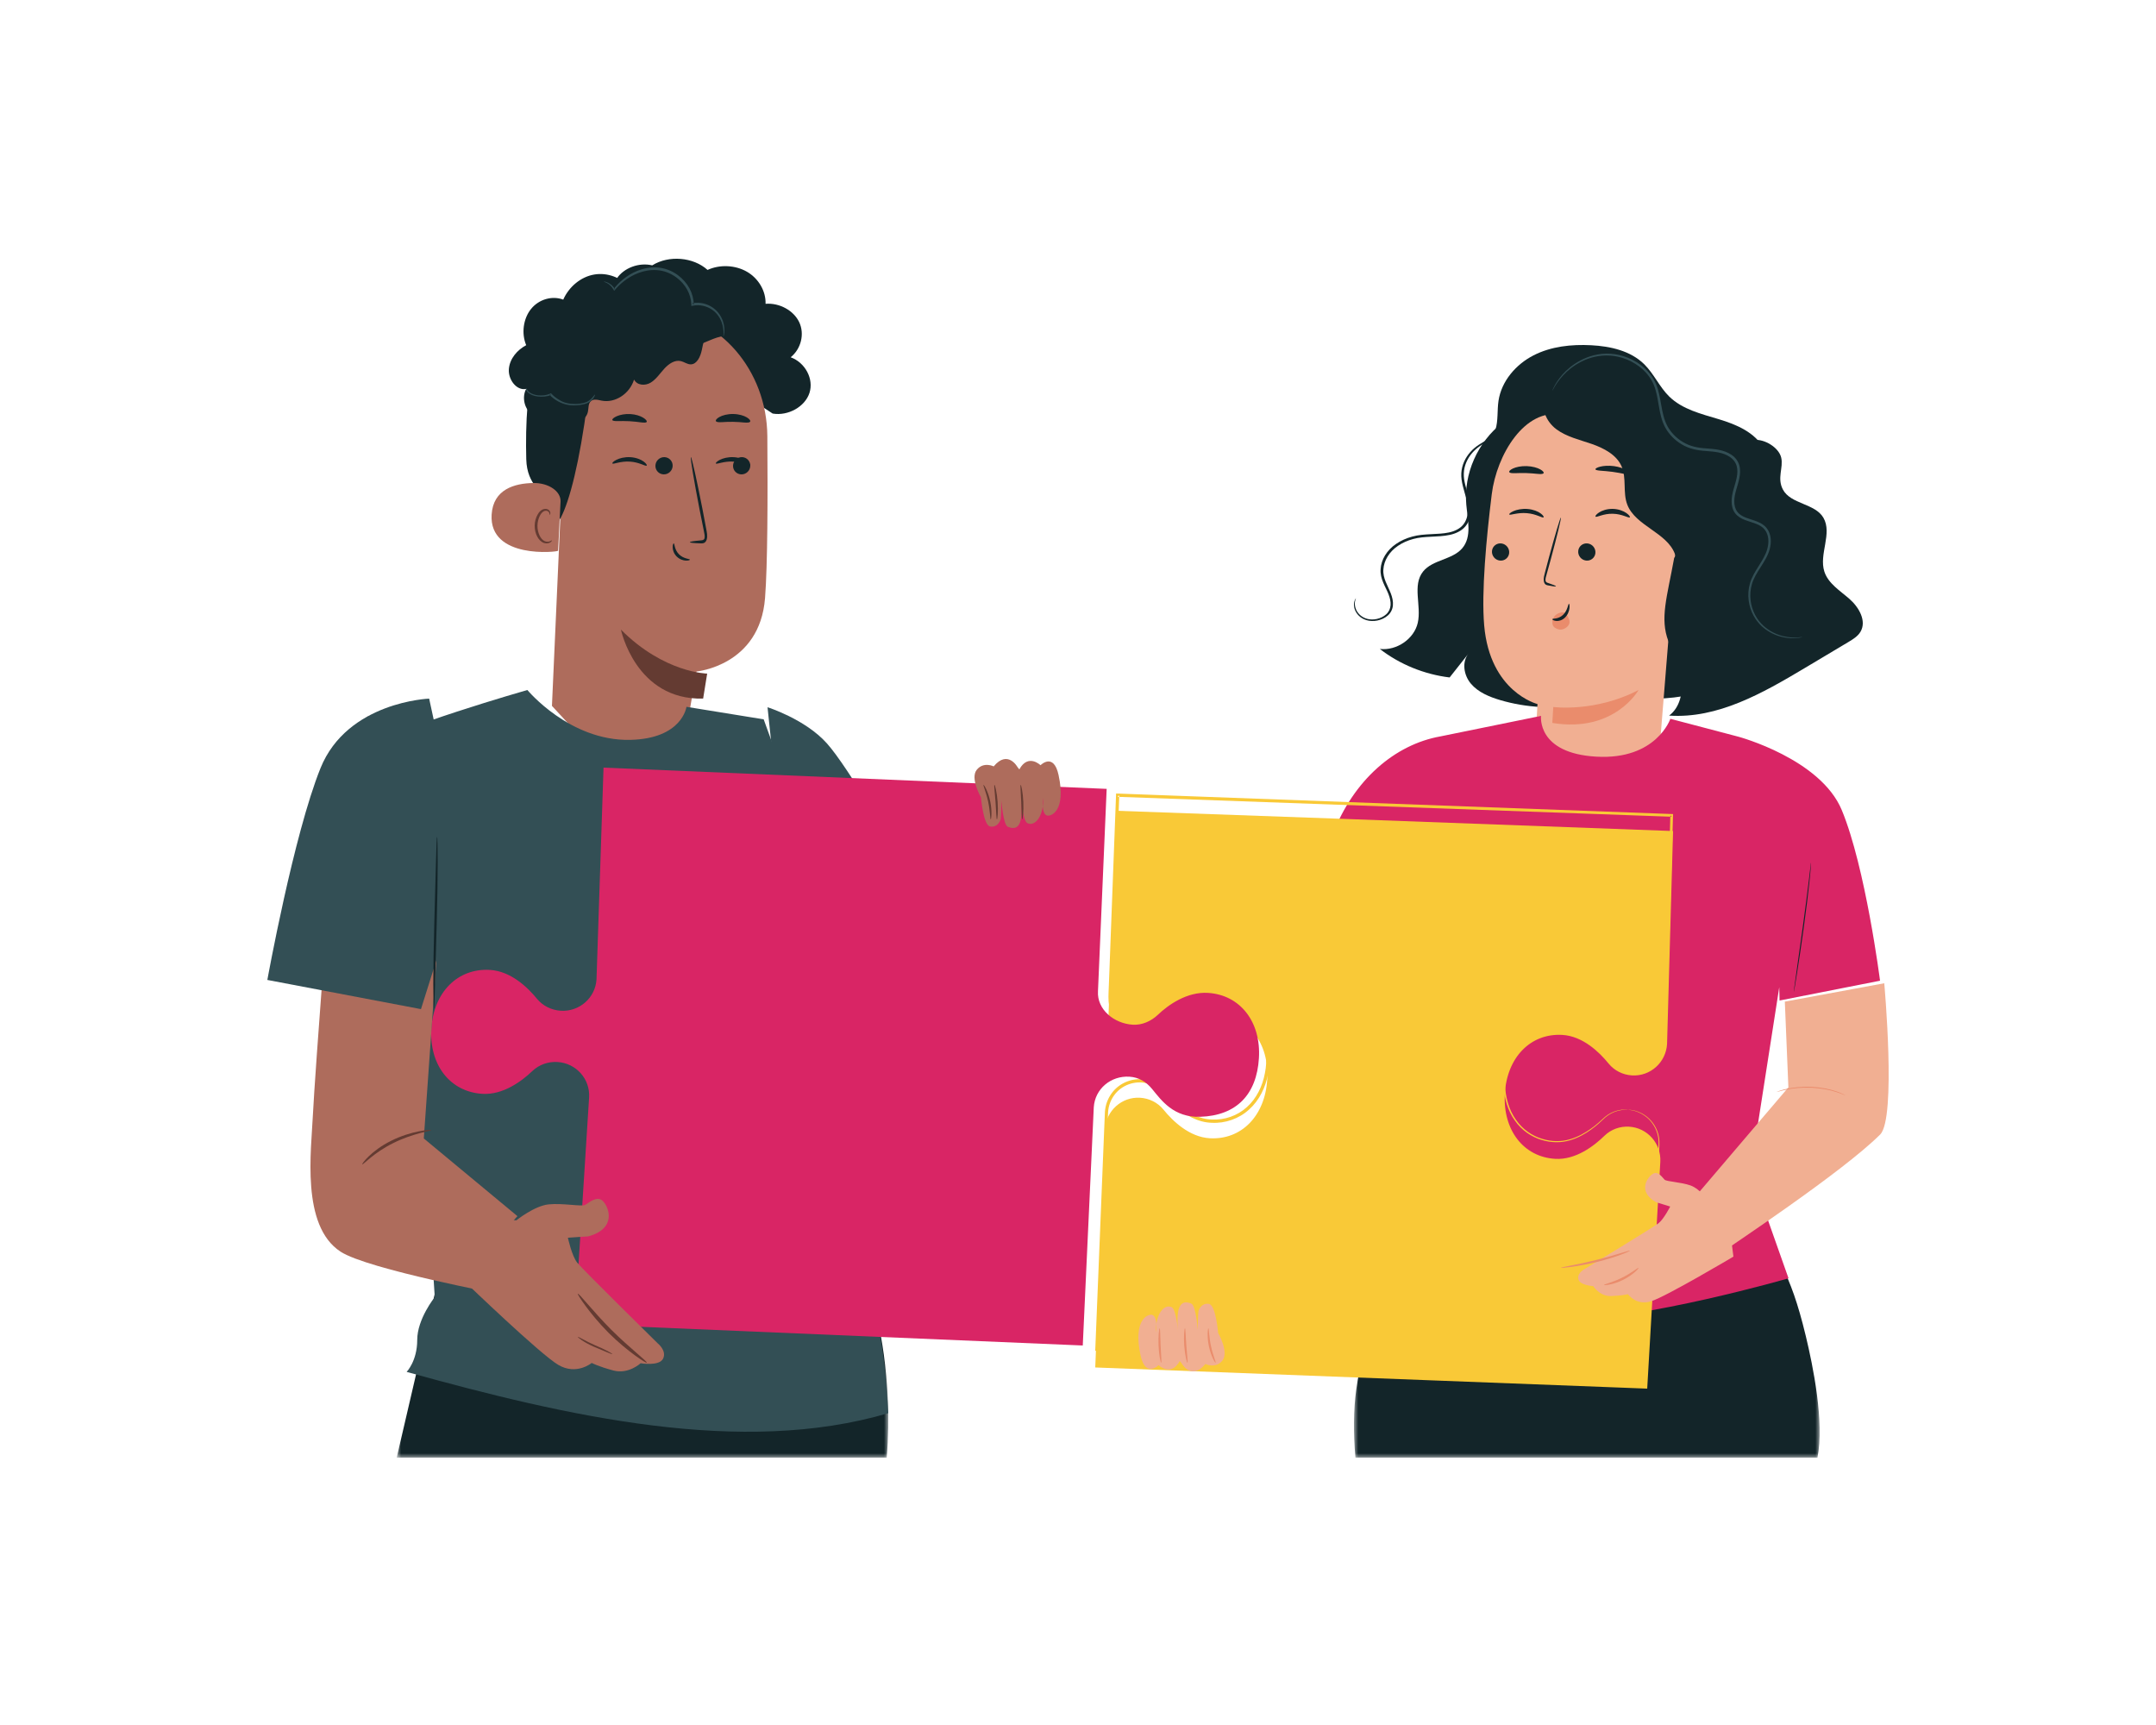
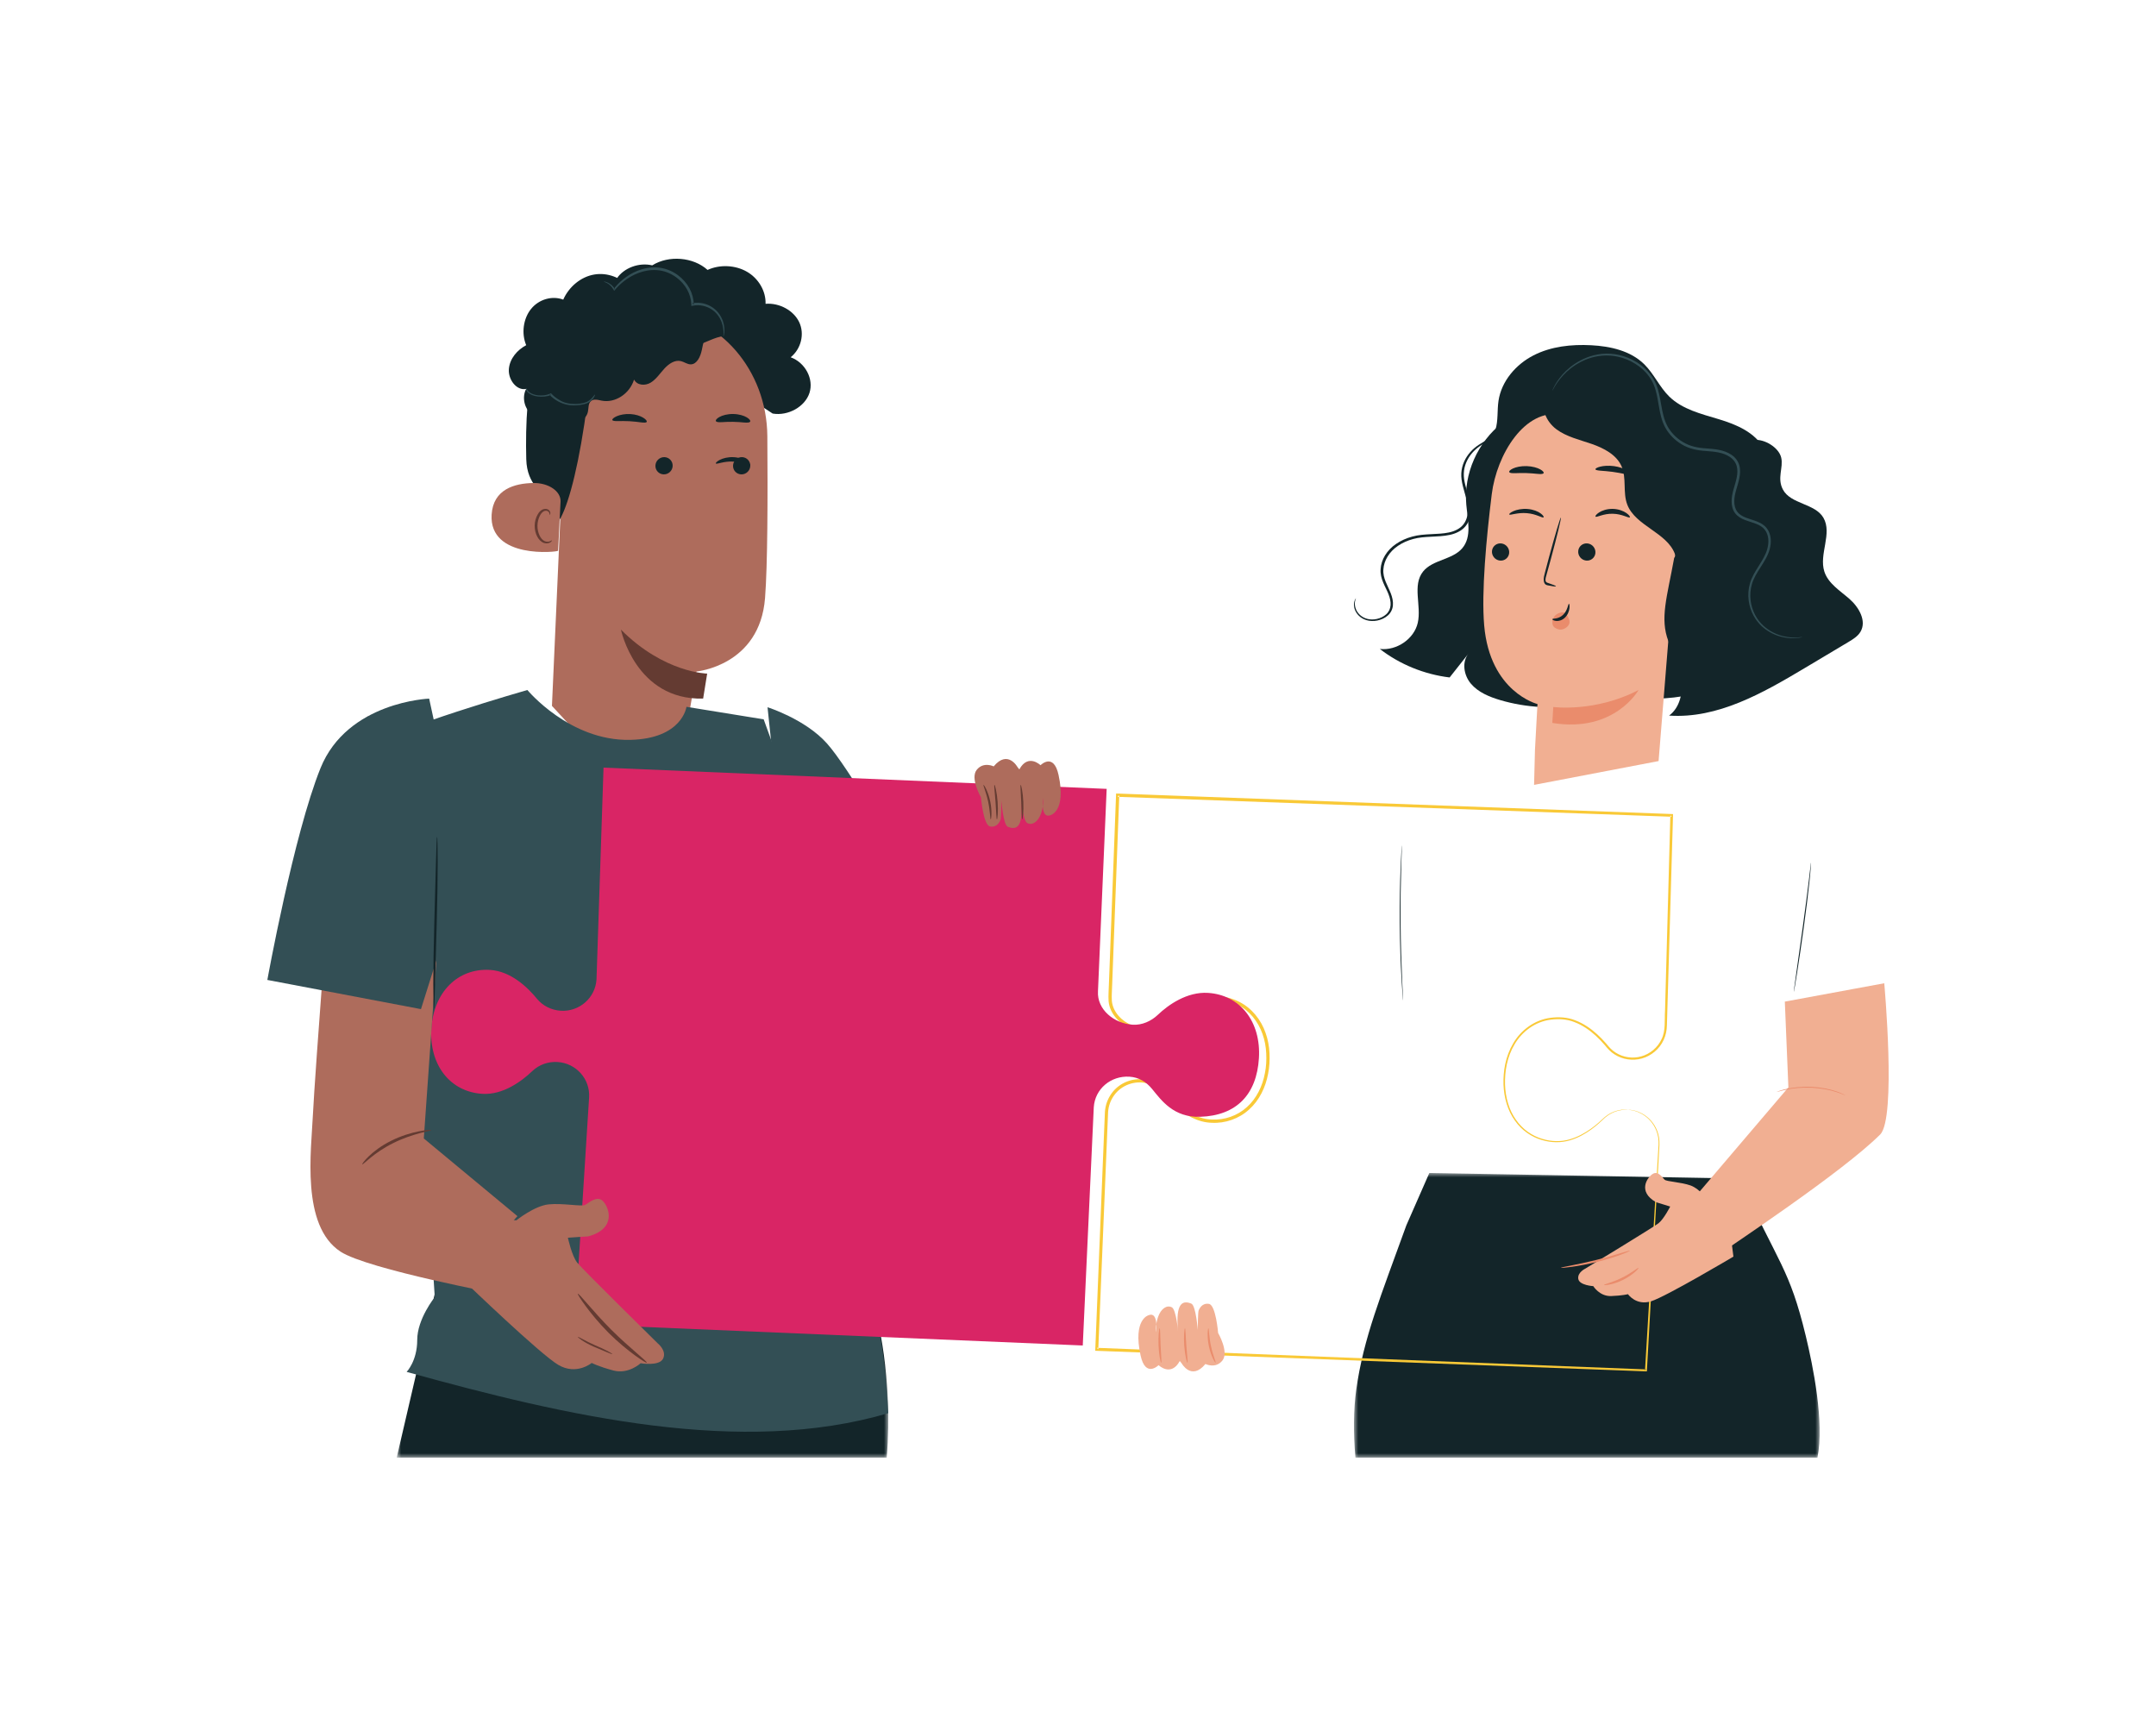
<svg xmlns="http://www.w3.org/2000/svg" height="200" viewBox="0 0 250 200" width="250">
  <mask id="a" fill="#fff">
    <path d="m0 0h250v200h-250z" fill="#fff" fill-rule="evenodd" />
  </mask>
  <mask id="b" fill="#fff">
    <path d="m0 0h54v33h-54z" fill="#fff" fill-rule="evenodd" />
  </mask>
  <mask id="c" fill="#fff">
    <path d="m0 0h57v20h-57z" fill="#fff" fill-rule="evenodd" />
  </mask>
  <g fill="none" fill-rule="evenodd" mask="url(#a)">
    <g transform="translate(31 30)">
      <path d="m52.391 18.9c-1.903-7.879-3.15-8.314-7.714-18.318h-3.388l-32.551-.582-2.665 6.069c-2.955 8.184-4.976 13.071-5.809 19.058-.321 2.314-.345 4.977-.095 7.873h53.575c.822-4.086-.532-10.701-1.353-14.101" fill="#132529" mask="url(#b)" transform="translate(126 106)" />
      <path d="m143.23 19c-2.898 2.251-4.528 5.943-4.204 9.522.158 1.738.674 3.721-.484 5.059-1.146 1.326-3.424 1.31-4.521 2.674-1.293 1.604-.173 3.965-.622 5.953-.421 1.865-2.439 3.256-4.401 3.033 2.317 1.791 5.152 2.948 8.095 3.304.742-.94 1.485-1.88 2.228-2.82-.845.989-.602 2.547.236 3.54.838.994 2.121 1.527 3.389 1.903 6.058 1.794 12.967.642 18.052-3.012" fill="#132529" />
      <path d="m175.731 34.968c-.445-1.34-1.182-2.578-1.486-3.958-.653-2.965.739-6.324-.706-8.985-1.028-1.894-3.188-2.804-5.228-3.42-2.041-.616-4.23-1.135-5.761-2.637-1.122-1.102-1.77-2.627-2.889-3.733-1.596-1.575-3.934-2.091-6.156-2.208-2.28-.118-4.637.127-6.677 1.17-2.041 1.044-3.725 2.98-4.069 5.275-.167 1.12-.021 2.288-.357 3.367-.37 1.186-1.275 2.116-1.828 3.227-1.169 2.347-.493 5.484 1.534 7.121l15.852 20.39c3.3 1.23 11.254-.377 13.772-2.869 2.517-2.492 5.125-9.355 4.001-12.74" fill="#132529" />
      <path d="m141.975 27.312c.567-4.583 3.818-10.027 8.137-9.234l12.016 4.454c1.313.242 1.974 1.33 1.86 2.729l-2.666 32.979-14.438 2.761.104-4.07c.146-2.79.296-5.328.292-5.301 0 0-5.515-1.371-6.182-9.125-.333-3.857.247-10.101.877-15.192" fill="#f1af92" />
      <path d="m142.005 33.875c-.054.548.348 1.048.898 1.117.549.069 1.039-.318 1.092-.866.054-.549-.348-1.049-.897-1.118-.55-.069-1.039.319-1.094.867" fill="#132529" />
      <path d="m152.005 33.875c-.054.549.348 1.048.898 1.117.549.069 1.038-.318 1.092-.866.054-.549-.348-1.049-.897-1.118-.55-.069-1.039.319-1.094.867" fill="#132529" />
      <path d="m144.01 29.655c.102.112.962-.255 2.043-.158 1.085.085 1.785.583 1.925.491.068-.04-.019-.234-.323-.458-.298-.222-.837-.461-1.513-.518-.674-.057-1.286.085-1.654.252-.377.167-.531.34-.479.39" fill="#132529" />
      <path d="m154.014 29.9c.12.121.906-.366 1.99-.335 1.084.016 1.859.534 1.981.419.06-.051-.056-.267-.396-.501-.331-.233-.903-.467-1.578-.482-.676-.013-1.254.195-1.591.415-.342.221-.465.431-.406.484" fill="#132529" />
      <path d="m149.419 37.977c.005-.055-.343-.197-.91-.386-.144-.041-.279-.105-.297-.276-.027-.181.044-.439.126-.716.159-.578.327-1.185.502-1.82.7-2.593 1.217-4.731 1.155-4.778-.062-.047-.679 2.017-1.38 4.608-.169.641-.33 1.25-.484 1.834-.066.271-.173.578-.114.953.032.188.133.333.224.386.092.058.172.07.244.086.573.118.93.162.934.108" fill="#132529" />
      <path d="m149.11 51.97s4.86.651 9.89-1.97c0 0-2.783 5.002-10 3.819z" fill="#ea8c6c" />
      <path d="m150.835 41.566c-.089-.181-.184-.369-.335-.474-.166-.114-.37-.106-.557-.061-.272.065-.54.208-.726.46-.185.251-.273.622-.176.939.075.326.479.5.753.556.275.055.559-.045.801-.214.203-.142.397-.367.405-.651.006-.198-.081-.383-.165-.554" fill="#ea8c6c" />
      <path d="m150.925 40c-.093-.015-.136.783-.697 1.303-.56.523-1.218.376-1.228.487-.012.049.139.168.418.201.273.036.68-.043 1.023-.361.343-.319.506-.77.545-1.095.041-.332-.018-.536-.061-.535" fill="#132529" />
      <path d="m154.003 24.418c.071.185.958.144 1.984.29 1.03.131 1.844.401 1.995.246.069-.074-.061-.252-.383-.444-.319-.191-.837-.384-1.454-.467-.616-.083-1.19-.037-1.578.059-.39.096-.594.228-.564.315" fill="#132529" />
      <path d="m144.024 24.762c.189.191 1.008.046 1.972.087.967.019 1.77.214 1.974.036.09-.088-.023-.275-.366-.464-.336-.188-.911-.358-1.577-.379-.662-.02-1.25.113-1.602.281-.357.167-.484.346-.402.439" fill="#132529" />
      <path d="m170.227 22.504c-.807-1.161-2.242-1.749-3.61-2.237-5.896-2.11-12.054-3.545-18.304-4.267-.765 1.23-.028 2.887 1.153 3.766 1.182.88 2.694 1.218 4.102 1.705 1.41.49 2.857 1.247 3.448 2.561.63 1.398.127 3.064.682 4.491.955 2.453 4.564 3.213 5.504 5.672.711 1.861-.4 3.857-.664 5.821-.298 2.224.588 4.566 2.308 6.095 1.356 1.207 3.203 1.874 5.054 1.889.354-7.069.709-14.14 1.063-21.209.075-1.473.117-3.059-.736-4.287" fill="#132529" />
      <path d="m183.454 39.44c-1.096-.96-2.464-1.787-2.911-3.172-.65-2.016.955-4.41-.111-6.243-.972-1.67-3.789-1.559-4.694-3.267-.707-1.334.078-2.529-.198-3.703-.276-1.176-1.96-2.191-3.158-2.04l-9.251 13.669c-.827 4.563-1.68 6.996-.674 9.652.551 1.455 1.265 2.874 1.491 4.413.226 1.541-.152 3.293-1.406 4.217 5.615.385 10.845-2.598 15.677-5.48 1.704-1.017 3.409-2.033 5.113-3.05.532-.318 1.087-.657 1.402-1.189.742-1.252-.185-2.846-1.279-3.806" fill="#132529" />
      <path d="m178 43.858s-.193.072-.58.113c-.384.04-.969.064-1.693-.1-.717-.161-1.591-.506-2.374-1.203-.783-.687-1.42-1.763-1.586-3.049-.081-.641-.043-1.33.158-2.012.202-.687.589-1.325.99-1.958.395-.636.827-1.287 1.021-2.031.193-.731.185-1.597-.314-2.22-.5-.635-1.42-.782-2.276-1.105-.43-.161-.876-.414-1.168-.817-.291-.402-.392-.9-.387-1.371.001-.96.417-1.841.589-2.736.089-.449.119-.912-.004-1.339-.12-.427-.403-.8-.795-1.056-.79-.533-1.792-.61-2.756-.683-.971-.057-1.986-.259-2.81-.767-.832-.486-1.503-1.187-1.937-1.987-.429-.81-.591-1.683-.732-2.506-.14-.826-.266-1.628-.557-2.351-.291-.719-.756-1.341-1.297-1.845-1.107-.996-2.497-1.519-3.778-1.607-1.289-.092-2.454.247-3.359.707-.913.462-1.592 1.039-2.078 1.558-.969 1.057-1.235 1.826-1.275 1.801-.005-.003.012-.048.05-.137.042-.087.092-.222.185-.386.173-.334.471-.811.949-1.356.479-.541 1.158-1.142 2.086-1.629.92-.486 2.115-.856 3.458-.772 1.331.078 2.776.605 3.941 1.637.57.523 1.064 1.174 1.377 1.932.31.758.442 1.581.585 2.403.144.819.307 1.661.713 2.417.41.749 1.045 1.41 1.83 1.865.783.477 1.708.662 2.676.72.953.074 2.026.143 2.911.736.438.283.782.728.918 1.225.14.495.102 1.005.009 1.475-.19.948-.591 1.801-.589 2.684-.005.433.086.862.329 1.199.243.337.62.56 1.03.715.407.161.844.27 1.267.44.419.161.841.401 1.124.763.577.737.56 1.684.353 2.459-.217.801-.669 1.464-1.066 2.098-.404.629-.782 1.244-.979 1.891-.197.648-.24 1.306-.17 1.921.146 1.235.742 2.278 1.484 2.951.744.684 1.586 1.038 2.281 1.213 1.425.334 2.248.047 2.245.101" fill="#334f55" />
      <path d="m126.219 39.372c.056-.004-.321.488.036 1.321.179.392.578.869 1.269 1.055.672.186 1.603.029 2.213-.525.306-.273.482-.651.509-1.063.027-.411-.075-.846-.246-1.277-.333-.852-.998-1.777-.911-2.894.06-1.082.704-2.194 1.805-2.934.545-.374 1.185-.661 1.876-.845.692-.193 1.431-.241 2.152-.277.722-.036 1.431-.059 2.089-.199.654-.137 1.245-.422 1.618-.859.374-.435.533-.974.572-1.499.039-.531-.045-1.052-.176-1.558-.26-1.008-.633-1.986-.578-2.952.05-.959.476-1.815 1.052-2.463.578-.661 1.329-1.068 1.955-1.408.635-.338 1.175-.632 1.565-.923.803-.577.936-1.094.98-1.072.005.003-.003.031-.026.089-.026.056-.05.145-.119.248-.116.214-.35.513-.743.82-.387.312-.927.623-1.549.975-.617.352-1.328.757-1.864 1.393-.536.624-.927 1.444-.96 2.349-.042.91.327 1.859.603 2.887.138.514.231 1.065.192 1.63-.036.562-.203 1.154-.626 1.652-.422.501-1.104.827-1.81.974-.71.152-1.439.173-2.156.211-.719.036-1.418.081-2.066.261-.65.173-1.253.442-1.763.79-1.032.688-1.634 1.72-1.7 2.726-.095 1.02.522 1.908.864 2.804.171.451.278.915.239 1.368-.033.45-.243.886-.596 1.188-.698.61-1.717.76-2.459.54-.762-.226-1.166-.752-1.337-1.172-.176-.434-.134-.801-.069-1.028.074-.231.164-.332.164-.332" fill="#132529" />
-       <path d="m136.039 55.376c-5.292.935-10.096 5.05-12.522 11.413-2.196 5.761-4.754 11.215-4.499 11.202l12.464 6.515.894-1.904 1.696 20.962-5.257 12.603s11.835 6.764 21.614 6.833c9.148.062 25.96-4.79 25.96-4.79l-4.398-12.444 3.323-21.307.034 1.543 11.652-2.297s-1.68-13.142-4.436-19.78c-2.47-5.953-11.978-8.508-11.978-8.508l-7.899-2.077s-1.613 4.778-8.577 4.389c-6.963-.391-6.418-4.729-6.418-4.729z" fill="#d92565" />
      <path d="m178.997 70c-.004 0-.013.053-.026.152-.014.113-.031.259-.052.438-.047.396-.112.943-.189 1.61-.164 1.359-.41 3.234-.693 5.304-.289 2.062-.551 3.927-.744 5.298-.092.665-.169 1.21-.223 1.606-.023.178-.043.322-.057.437-.012.1-.016.154-.012.154.005.001.017-.05.036-.15.021-.113.048-.256.08-.433.065-.395.154-.937.263-1.601.213-1.353.494-3.223.779-5.294.284-2.07.516-3.949.658-5.311.073-.682.121-1.234.149-1.617.012-.179.021-.326.029-.441.005-.1.005-.154.001-.154" fill="#132529" />
      <path d="m131.553 68c-.003 0-.01.062-.018.182-.009.134-.02.308-.034.523-.029.454-.061 1.112-.094 1.927-.065 1.629-.117 3.883-.098 6.374.02 2.492.107 4.743.198 6.369.045.813.087 1.47.123 1.924.017.213.031.388.042.521.01.119.018.182.021.18.003 0 .003-.063-.002-.183-.006-.135-.014-.308-.024-.523-.023-.473-.054-1.127-.092-1.927-.074-1.626-.149-3.876-.169-6.363-.019-2.487.022-4.739.07-6.366.026-.801.047-1.456.062-1.93.007-.215.012-.389.016-.525.003-.12.002-.183-.001-.183" fill="#132529" />
-       <path d="m157.906 100.63c-1.057-.062-2.101.309-2.861 1.053-1.206 1.178-3.326 2.814-5.703 2.676-3.683-.215-6.089-3.337-5.848-7.548.24-4.212 2.984-7.035 6.668-6.822 2.377.138 4.297 2.008 5.361 3.318.671.827 1.664 1.317 2.723 1.378 2.12.123 3.937-1.511 4.059-3.649l.695-24.684-38.356-1.415-26.211-.936-.884 23.458c-.122 2.138 1.861 3.747 3.98 3.87 1.057.062 2.101-.31 2.861-1.053 1.206-1.178 3.327-2.814 5.703-2.676 3.683.213 6.089 3.336 5.849 7.548-.241 4.212-2.986 7.035-6.669 6.822-2.377-.138-4.297-2.008-5.361-3.318-.671-.827-1.664-1.317-2.721-1.378-2.12-.123-3.937 1.511-4.06 3.649l-1.13 27.623 38.581 1.479 22.636.868 2.786.107 1.519-26.275c.122-2.138-1.498-3.972-3.617-4.095" fill="#f9c937" />
      <path d="m157.772 98.656s.185-.005.541.059c.353.064.889.216 1.475.63.58.406 1.215 1.112 1.499 2.147.152.51.16 1.102.109 1.704-.032.608-.067 1.256-.105 1.945-.306 5.51-.754 13.56-1.321 23.751l-.005.109-.111-.003c-16.119-.604-38.1-1.425-63.682-2.381l-.173-.007.007-.174c.217-5.379.442-10.937.673-16.648.116-2.856.233-5.751.352-8.682.031-.733.062-1.468.092-2.206.053-.774.326-1.528.789-2.153.913-1.267 2.606-1.894 4.129-1.517.759.177 1.472.581 2.004 1.166.491.592.974 1.132 1.537 1.623 1.102.974 2.462 1.743 3.939 1.781 1.476.078 2.972-.438 4.072-1.448 1.115-.999 1.804-2.433 2.081-3.929.152-.748.19-1.523.152-2.287-.034-.766-.17-1.53-.43-2.249-.5-1.442-1.516-2.719-2.887-3.399-1.362-.684-3.004-.819-4.443-.271-.724.263-1.406.653-2.04 1.112-.316.231-.622.478-.917.739-.293.25-.561.559-.914.806-.587.414-1.285.661-1.994.71-.715.053-1.419-.091-2.074-.347-1.286-.517-2.439-1.675-2.578-3.148-.05-.733.028-1.372.038-2.06l.077-2.023c.051-1.347.101-2.689.152-4.027.202-5.349.4-10.618.596-15.791l.008-.188.186.007c23.653.874 45.455 1.679 64.241 2.373l.154.005-.004.156c-.158 5.4-.307 10.562-.45 15.464-.071 2.451-.14 4.836-.209 7.154-.016.578-.034 1.154-.05 1.724-.009.576-.132 1.172-.379 1.694-.484 1.06-1.445 1.844-2.517 2.143-1.076.305-2.248.121-3.158-.46-.461-.276-.839-.698-1.15-1.091-.332-.386-.682-.753-1.052-1.089-.736-.674-1.56-1.229-2.45-1.569-.886-.358-1.843-.404-2.748-.29-1.834.225-3.363 1.407-4.207 2.859-.874 1.459-1.147 3.124-1.111 4.654.053 1.531.473 2.984 1.269 4.092.771 1.125 1.885 1.866 3.01 2.206 1.127.357 2.259.347 3.217.067.963-.276 1.765-.742 2.432-1.21.674-.469 1.196-.969 1.661-1.393.488-.406.988-.615 1.397-.725.41-.114.735-.128.948-.132.216-.001.324.016.324.016.004.026-.445-.061-1.259.162-.4.117-.89.331-1.365.733-.453.423-.979.938-1.652 1.415-.67.478-1.476.957-2.455 1.245-.975.293-2.136.31-3.289-.046-1.152-.342-2.3-1.095-3.097-2.245-.821-1.132-1.258-2.618-1.319-4.179-.043-1.557.228-3.256 1.121-4.761.86-1.498 2.446-2.734 4.346-2.973.932-.121 1.934-.076 2.856.294.926.351 1.773.92 2.528 1.606.379.343.736.714 1.076 1.108.329.411.657.773 1.098 1.041.855.542 1.958.712 2.962.422 1.002-.282 1.901-1.018 2.35-2.009.485-.984.322-2.168.396-3.32.063-2.316.128-4.702.194-7.152.133-4.9.274-10.063.421-15.463l.15.161c-18.786-.675-40.588-1.459-64.243-2.309l.193-.181c-.194 5.172-.391 10.443-.592 15.793-.05 1.338-.101 2.679-.151 4.027l-.076 2.025c-.011.663-.086 1.381-.04 2.0.117 1.294 1.15 2.353 2.343 2.833.601.234 1.261.369 1.903.32.645-.045 1.276-.269 1.804-.642.306-.21.569-.51.882-.78.303-.269.619-.524.945-.763.658-.474 1.367-.882 2.134-1.161 1.534-.582 3.295-.441 4.741.29 1.467.727 2.55 2.094 3.074 3.614.274.759.415 1.559.452 2.357.038.797-.001 1.599-.16 2.38-.289 1.559-1.011 3.074-2.201 4.14-1.17 1.076-2.778 1.628-4.336 1.543-1.595-.045-3.033-.868-4.171-1.875-.574-.499-1.098-1.087-1.564-1.653-.48-.528-1.126-.895-1.815-1.056-1.385-.343-2.919.225-3.75 1.374-.421.567-.669 1.253-.717 1.953-.031.736-.062 1.47-.093 2.202-.12 2.931-.24 5.824-.357 8.68-.237 5.711-.467 11.267-.689 16.645l-.166-.18c25.582 1.006 47.56 1.87 63.679 2.502l-.116.106c.612-10.188 1.095-18.236 1.425-23.746.042-.687.082-1.335.119-1.942.057-.608.051-1.17-.092-1.675-.268-1.012-.882-1.713-1.447-2.12-.572-.415-1.098-.577-1.445-.649-.352-.075-.537-.078-.535-.09" fill="#f9c937" />
      <path d="m102.194 122.485s-1.857.442-.938 4.67c.576 2.648 2.089 1.124 2.089 1.124s1.433 1.397 2.456-.481l.212.263s1.127 2.058 2.763.083c0 0 1.177.587 1.967-.398.79-.986-.495-3.199-.495-3.199s-.263-3.25-1.069-3.373c-.806-.123-1.084.547-1.184.74-.102.193-.105 2.29-.105 2.29s-.215-2.841-.749-3.059c-.947-.387-1.877-.197-1.535 3.235 0 0-.215-2.555-.731-2.812-.593-.295-1.254.166-1.591 1.116-.336.951-.22 1.77-.22 1.77s.296-2.428-.87-1.968" fill="#f1af92" />
      <path d="m103.647 128c.068-.013-.02-.902-.066-2.001-.05-1.099-.041-1.993-.11-1.999-.063-.007-.181.895-.13 2.012.047 1.117.243 2.001.306 1.988" fill="#ea8c6c" />
      <path d="m106.692 128c.067-.018-.055-.904-.132-2-.082-1.097-.089-1.995-.158-1.999-.063-.005-.165.903-.082 2.023.08 1.12.311 1.996.372 1.977" fill="#ea8c6c" />
      <path d="m109.959 127.998c.063-.04-.318-.864-.545-1.965-.236-1.1-.223-2.031-.295-2.033-.06-.011-.183.95.061 2.097.238 1.147.73 1.942.779 1.901" fill="#ea8c6c" />
      <path d="m187.489 84-11.529 2.129.413 9.943-11.372 13.345 2.483 6.582c2.278-1.578 15.1-10.056 19.531-14.46 1.896-1.884.475-17.54.475-17.54" fill="#f1af92" />
      <path d="m183 96.999c-.018.017-.395-.173-1.078-.39-.339-.11-.762-.216-1.242-.309-.482-.086-1.025-.156-1.6-.187-.578-.025-1.129-.009-1.626.03-.495.045-.938.109-1.299.185-.724.149-1.141.3-1.154.282-.005-.007.095-.047.284-.114.095-.034.211-.074.352-.111.141-.038.299-.088.483-.124.362-.087.811-.159 1.314-.21.505-.045 1.068-.065 1.658-.038.588.03 1.139.105 1.629.198.487.1.912.214 1.251.336.174.053.319.118.45.169.131.051.238.101.322.145.171.084.262.133.256.139" fill="#ea8c6c" />
      <path d="m167.298 109.423s-1.143-1.58-2.27-1.979c-1.125-.398-2.764-.44-3.011-.67-.249-.23-.728-1.051-1.356-.678-.63.373-1.835 2.049.368 3.289l1.639.505s-.743 1.459-1.355 1.937c-.61.477-8.494 5.264-8.494 5.264s-.925.431-.809 1.184c.118.752 1.739.842 1.739.842s.729 1.197 2.07 1.15c1.339-.049 1.951-.218 1.951-.218s.946 1.365 2.681.825c1.737-.539 9.549-5.18 9.549-5.18l-.75-5.875z" fill="#f1af92" />
      <path d="m157.998 115.004c.065.046-1.507.736-3.755 1.291-2.244.561-4.223.752-4.243.695-.03-.066 1.872-.353 4.073-.903 2.205-.544 3.856-1.14 3.925-1.083" fill="#ea8c6c" />
      <path d="m158.997 117.004c.052.047-.659.832-1.806 1.393-1.144.57-2.187.651-2.191.582-.014-.084.973-.283 2.071-.833 1.105-.539 1.871-1.206 1.926-1.142" fill="#ea8c6c" />
      <path d="m55.552 3.201-50.904-3.201-4.648 20.001h56.817c.796-9.449-1.265-16.8-1.265-16.8" fill="#132529" mask="url(#c)" transform="translate(15 119)" />
      <path d="m40.526 2.281c.826-1.232 2.576-1.878 4.104-1.516 1.923-1.2 4.76-.965 6.415.531 1.43-.654 3.234-.568 4.582.218 1.347.787 2.19 2.247 2.144 3.71 1.614-.129 3.263.774 3.904 2.134.639 1.362.222 3.078-.989 4.064 1.696.629 2.694 2.519 2.179 4.126-.517 1.607-2.472 2.706-4.271 2.401l-17.686-11.636c-1.046-1.083-1.207-2.8-.381-4.032" fill="#132529" />
      <path d="m57.977 20.565c-.059-7.652-5.528-13.966-12.568-14.51l-.699-.054c-7.576-.106-10.457 7.238-10.352 15.451l-1.357 30.391 11.235 12.157 4.113-8.088 1.415-8.059s7.334-.661 7.947-8.515c.297-3.792.32-11.656.266-18.773" fill="#ae6c5c" />
      <path d="m51 48.099s-5-.077-10-5.099c0 0 1.703 8.197 9.533 7.996z" fill="#643b32" />
      <g fill="#132529">
        <path d="m55.999 24.019c-.019.552-.483.991-1.035.981-.552-.01-.984-.465-.964-1.017.019-.552.483-.992 1.034-.982.553.01.984.466.965 1.019" />
        <path d="m55.98 23.987c-.135.101-.857-.406-1.942-.468-1.083-.073-1.919.336-2.027.221-.053-.051.091-.238.456-.424.359-.185.959-.351 1.634-.31.675.043 1.226.279 1.534.506.316.229.411.43.345.474" />
        <path d="m46.999 24.019c-.019.552-.483.991-1.035.981-.552-.01-.983-.465-.964-1.017.019-.552.483-.992 1.035-.982s.983.466.964 1.019" />
-         <path d="m43.981 23.987c-.135.101-.858-.406-1.942-.467-1.083-.074-1.919.335-2.027.22-.053-.051.09-.238.455-.424.359-.185.959-.351 1.635-.31.675.042 1.226.279 1.534.507.313.228.41.429.345.473" />
-         <path d="m49 32.863c-.001-.068.483-.142 1.264-.209.198-.01.386-.05.429-.252.057-.213-.01-.546-.089-.906-.15-.748-.308-1.534-.473-2.356-.652-3.353-1.108-6.1-1.021-6.139.089-.039.689 2.646 1.341 5.999.157.826.306 1.614.447 2.367.058.35.168.753.046 1.192-.064.22-.215.367-.343.405-.129.045-.239.037-.337.034-.782-.021-1.265-.068-1.265-.135" />
-         <path d="m47.129 33c.102.001.055.713.6 1.262.544.55 1.273.524 1.271.624.006.046-.171.126-.477.112-.3-.012-.73-.145-1.063-.481-.333-.336-.456-.762-.46-1.055-.006-.3.082-.47.129-.463" />
        <path d="m43.987 18.918c-.135.206-.965-.036-1.994-.083-1.028-.067-1.901.081-1.988-.137-.037-.105.151-.288.528-.448.373-.16.938-.278 1.553-.244.617.035 1.148.213 1.48.412.336.2.482.401.421.5" />
        <path d="m55.971 18.909c-.202.204-1.008.001-1.974-.001-.965-.028-1.781.151-1.972-.06-.083-.102.042-.307.397-.502.35-.194.937-.356 1.6-.346.664.011 1.241.189 1.579.395.343.206.459.414.369.514" />
        <path d="m58.937 15.793s-1.738-5.055-4.057-6.37c-2.808-1.59-4.289 1.466-7.005.508-2.716-.958-5.395-2.483-8.383-.572-3.27 2.092-1.936 3.815-2.382 7.279-1.811 14.042-4.718 17.846-4.973 11.153-.029-.734-2.036-1.456-2.114-4.552-.101-4.013.099-8.863 1.208-11.629.937-2.33 2.438-3.88 5.045-5.522 4.117-2.593 9.487-2.276 13.105-1.659 3.617.616 10.339 5.24 9.557 11.362" />
      </g>
      <path d="m33.998 28.148c.056-1.178-1.376-2.176-3.162-2.147-2.166.034-4.649.725-4.828 3.663-.317 5.209 7.682 4.34 7.706 4.191.016-.101.18-3.525.284-5.706" fill="#ae6c5c" />
      <path d="m32.996 32.648c-.02-.015-.084.052-.222.109-.135.055-.365.087-.602-.011-.481-.196-.862-.978-.85-1.803.006-.415.109-.808.271-1.13.155-.329.383-.554.631-.588.247-.046.415.106.466.237.057.13.023.22.048.229.013.011.102-.073.073-.263-.016-.091-.065-.201-.171-.293-.107-.093-.268-.145-.44-.133-.358.01-.691.321-.87.675-.198.355-.326.796-.332 1.263-.008.922.434 1.801 1.094 2.019.322.096.597.01.742-.092.147-.107.175-.209.16-.218" fill="#643b32" />
      <path d="m32.918 17.625c.666.584 1.371 1.185 2.209 1.345.837.158 1.839-.301 2.041-1.212.091-.409.031-.898.299-1.199.32-.359.855-.197 1.304-.107 1.557.307 3.243-.792 3.752-2.443.357.692 1.293.737 1.927.354.632-.383 1.069-1.057 1.582-1.62.513-.561 1.213-1.044 1.919-.876.394.094.75.386 1.154.378.714-.015 1.12-.902 1.277-1.671.159-.767.301-1.666.93-2.041.581-.347 1.287-.064 1.933.094.645.158 1.498.055 1.711-.636.111-.362-.007-.762-.171-1.099-.745-1.526-2.534-2.318-4.029-1.785-.399-2.009-1.965-3.672-3.801-4.032-1.835-.36-3.827.602-4.834 2.335-1.065-1.233-2.691-1.842-4.217-1.581-1.525.259-2.911 1.38-3.592 2.909-1.288-.484-2.82-.042-3.729 1.077-.909 1.118-1.141 2.847-.566 4.206-1.01.535-1.909 1.534-2.01 2.765-.1 1.23.907 2.545 2.006 2.303-.499.926-.229 2.256.577 2.859.807.602 2.028.383 2.621-.472" fill="#132529" />
      <path d="m30.03 15c-.018-.009-.135.242.264.575.2.159.552.329 1.05.392.486.064 1.1.022 1.593-.182l-.229-.028c.235.263.559.533.993.771.281.152.596.285.953.37.35.091.757.113 1.094.097.699-.015 1.331-.191 1.645-.424.324-.228.446-.446.526-.592.076-.148.092-.232.074-.235-.025-.004-.081.075-.191.214-.112.136-.266.341-.581.537-.575.4-2.295.55-3.294-.084-.403-.222-.716-.478-.948-.724l-.085-.09-.145.062c-.401.173-.926.22-1.349.175-.431-.044-.753-.181-.953-.317-.403-.284-.369-.523-.417-.517" fill="#334f55" />
      <path d="m39 2.645c-.004.019.138.049.371.172.227.124.558.357.783.794l.057.111.082-.099c.552-.658 1.456-1.49 2.75-1.98.644-.239 1.382-.382 2.15-.323.767.053 1.552.34 2.23.84.527.387.959.883 1.263 1.425.296.548.458 1.144.475 1.717l.004.178.166-.035c.823-.169 1.635.053 2.215.445.588.393.94.952 1.126 1.442.365 1.009.165 1.672.22 1.668.012.003.068-.15.097-.448.026-.297.022-.749-.154-1.282-.173-.525-.53-1.141-1.157-1.585-.615-.441-1.489-.704-2.403-.53l.17.143c-.008-.625-.18-1.275-.495-1.867-.324-.587-.784-1.119-1.348-1.532-.721-.533-1.568-.838-2.388-.888-.819-.054-1.597.108-2.265.371-1.347.538-2.254 1.429-2.787 2.133l.138.014c-.272-.469-.644-.691-.894-.794-.257-.103-.406-.101-.407-.089" fill="#334f55" />
      <path d="m25 120.002c-.004.014.122.088.366.216.28.144.637.323 1.076.545.934.472 2.306 1.089 4.019 1.791 1.71.709 3.773 1.451 6.086 2.177 2.315.705 4.881 1.378 7.599 1.919 2.72.526 5.329.87 7.705 1.088 2.379.194 4.525.277 6.326.259 1.803-.012 3.26-.074 4.265-.164.471-.043.855-.078 1.156-.105.264-.029.402-.052.402-.067-.001-.014-.141-.021-.405-.021-.303.005-.687.014-1.159.022-1.006.04-2.461.054-4.258.026-1.796-.021-3.935-.137-6.304-.353-2.368-.239-4.965-.593-7.675-1.117-2.706-.539-5.265-1.198-7.576-1.878-2.309-.702-4.373-1.413-6.089-2.082-1.716-.662-3.099-1.233-4.047-1.656-.446-.188-.81-.342-1.097-.465-.251-.102-.387-.149-.391-.135" fill="#132529" />
      <path d="m57.553 53.401-8.953-1.451s-.476 3.709-6.549 3.832c-6.998.141-11.899-5.782-11.899-5.782s-15.517 4.433-18.571 6.699c-3.056 2.266 6.925 49.599 6.925 49.599l.907 14.098s-2.034 2.515-2.034 4.962-1.227 3.701-1.227 3.701c18.649 5.175 38.819 9.797 55.849 4.789 0 0-.424-8.316-1.409-10.581-.986-2.267-.803-2.475-.803-2.475l-2.793-24.682-2.682-24.01z" fill="#334f55" />
      <path d="m58 52s4.354 1.366 6.88 4.185c2.529 2.819 8.12 12.624 8.12 12.624l-4.868 16.19-7.045-3.506z" fill="#334f55" />
      <path d="m67.014 70c.049-.008.215.823.44 2.173.225 1.35.506 3.221.785 5.292.277 2.071.495 3.951.622 5.317.127 1.365.167 2.213.12 2.218-.05.005-.177-.833-.367-2.187-.201-1.466-.449-3.285-.725-5.297-.258-2.015-.494-3.836-.682-5.304-.162-1.359-.241-2.204-.193-2.212" fill="#132529" />
      <path d="m38.168 83.557c-.134 2.138-1.989 3.764-4.144 3.631-1.074-.068-2.082-.561-2.76-1.39-1.076-1.315-3.019-3.194-5.434-3.343-3.745-.232-6.547 2.579-6.811 6.79-.265 4.212 2.167 7.345 5.91 7.576 2.415.149 4.579-1.477 5.809-2.65.778-.739 1.839-1.106 2.913-1.04 2.154.133 3.793 1.974 3.659 4.112l-1.666 26.268 58.909 2.488 1.276-27.618c.135-2.138 1.986-3.68 4.141-3.547 1.075.066 1.944.594 2.622 1.424 1.075 1.315 2.494 3.325 5.576 3.225 4.216-.137 6.546-2.581 6.811-6.791.263-4.211-2.168-7.344-5.91-7.575-2.416-.149-4.583 1.371-5.813 2.544-.778.739-1.835 1.212-2.91 1.145-2.154-.134-4.163-1.752-4.029-3.89l1.007-23.453-58.341-2.464z" fill="#d92565" />
      <path d="m11.672 53s-3.429 8.585-3.772 11.35c-.278 2.23-2.423 30.675-2.614 34.855-.191 4.18-1.405 12.896 3.194 15.909 3.164 2.074 19.14 5.043 18.193 4.88 1.62-3.631-.582-5.955 2.327-8.991l-10.858-9.007 2.141-30.312z" fill="#ae6c5c" />
      <path d="m11.006 104.998c-.098-.024 1.019-1.584 3.362-2.738 2.329-1.172 4.643-1.32 4.631-1.243.035.101-2.163.386-4.399 1.515-2.256 1.107-3.488 2.53-3.594 2.465" fill="#643b32" />
      <path d="m28.881 111.481s2.095-1.677 3.733-1.843c1.638-.166 3.824.279 4.239.06.413-.219 1.348-1.125 2.046-.454.698.671 1.679 3.189-1.693 4.106l-2.358.147s.448 2.099 1.083 2.898c.636.798 9.328 9.348 9.328 9.348s1.069.836.639 1.765c-.432.929-2.613.549-2.613.549s-1.406 1.312-3.164.841c-1.76-.471-2.508-.876-2.508-.876s-1.752 1.461-3.856.239c-2.102-1.224-10.757-9.563-10.757-9.563l3.148-7.306z" fill="#ae6c5c" />
      <path d="m36.004 120.004c.109-.107 1.678 1.95 3.866 4.16 2.209 2.186 4.211 3.693 4.128 3.83-.033.055-.566-.264-1.385-.859-.815-.597-1.918-1.482-3.037-2.596-1.151-1.161-2.078-2.309-2.649-3.088-.623-.845-.968-1.404-.923-1.447" fill="#643b32" />
      <path d="m36.003 125.003c.073-.045.867.476 2.012.974 1.178.488 2.041.98 1.982 1.02-.056.039-.976-.374-2.158-.865-1.184-.516-1.888-1.104-1.837-1.13" fill="#643b32" />
      <path d="m0 83.616 17.814 3.384 5.186-16.45-4.237-19.55s-9.483.345-12.598 8.059c-3.115 7.716-6.164 24.557-6.164 24.557" fill="#334f55" />
      <path d="m90.806 64.515s1.857-.442.938-4.67c-.576-2.648-2.089-1.124-2.089-1.124s-1.433-1.397-2.456.483l-.212-.264s-1.127-2.058-2.763-.083c0 0-1.177-.587-1.967.398-.79.986.495 3.199.495 3.199s.263 3.25 1.069 3.374c.806.122 1.084-.549 1.184-.741.102-.193.105-2.29.105-2.29s.215 2.841.749 3.059c.947.387 1.877.197 1.535-3.235 0 0 .215 2.555.731 2.812.593.295 1.254-.166 1.591-1.116.336-.951.22-1.77.22-1.77s-.296 2.428.87 1.968" fill="#ae6c5c" />
      <path d="m87.353 61c-.068.013.02.902.066 2.001.05 1.099.041 1.993.11 1.999.063.007.181-.895.13-2.012-.047-1.117-.243-2.001-.306-1.988" fill="#643b32" />
      <path d="m84.308 61c-.067.018.055.904.132 2.0.082 1.097.089 1.995.158 1.999.063.006.165-.903.082-2.023-.08-1.12-.31-1.996-.372-1.977" fill="#643b32" />
      <path d="m83.041 61.002c-.063.04.318.864.545 1.965.236 1.1.223 2.031.295 2.033.06.011.183-.95-.061-2.097-.238-1.147-.73-1.942-.779-1.901" fill="#643b32" />
      <path d="m19.682 67c.019 0 .036.28.049.788.014.506.02 1.239.022 2.144.001 1.812-.038 4.313-.112 7.074-.075 2.714-.142 5.167-.194 7.066-.027.84-.049 1.554-.068 2.143-.021.505-.041.785-.061.785s-.036-.28-.049-.788c-.014-.506-.02-1.239-.022-2.144-.001-1.812.038-4.315.112-7.076.075-2.713.142-5.165.194-7.065.027-.84.049-1.554.068-2.143.021-.506.042-.785.061-.785" fill="#132529" />
    </g>
  </g>
</svg>